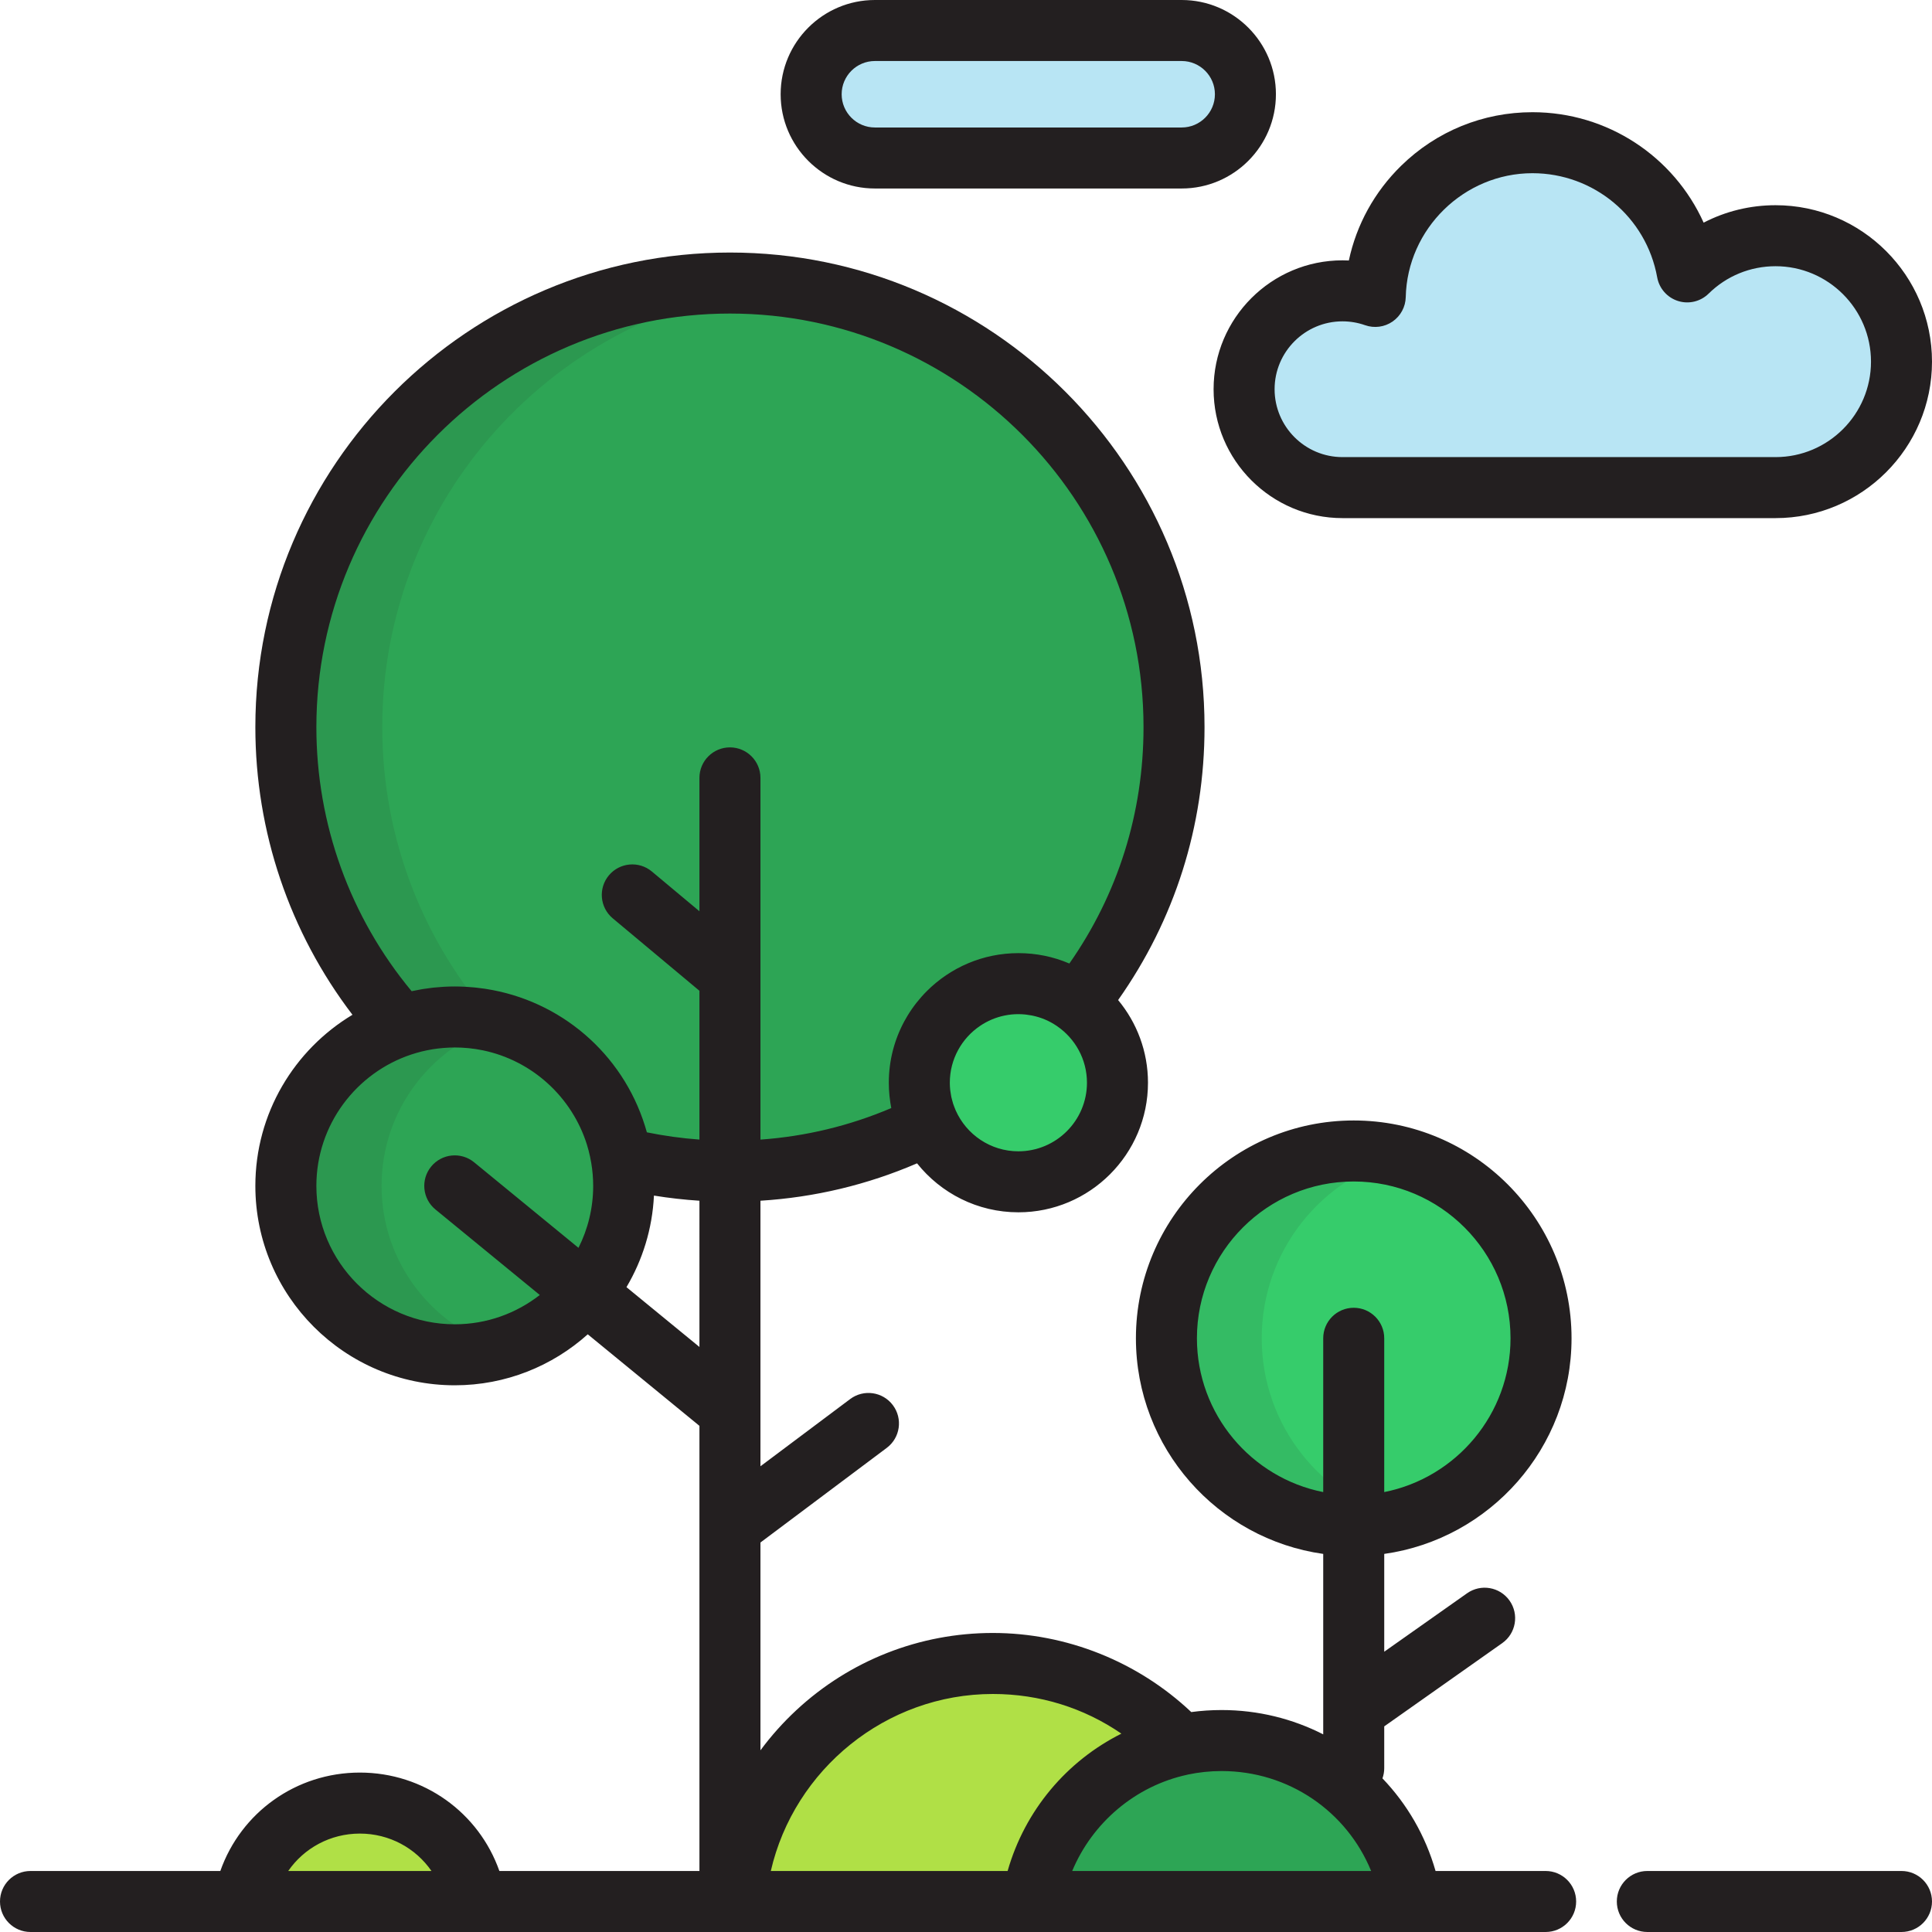
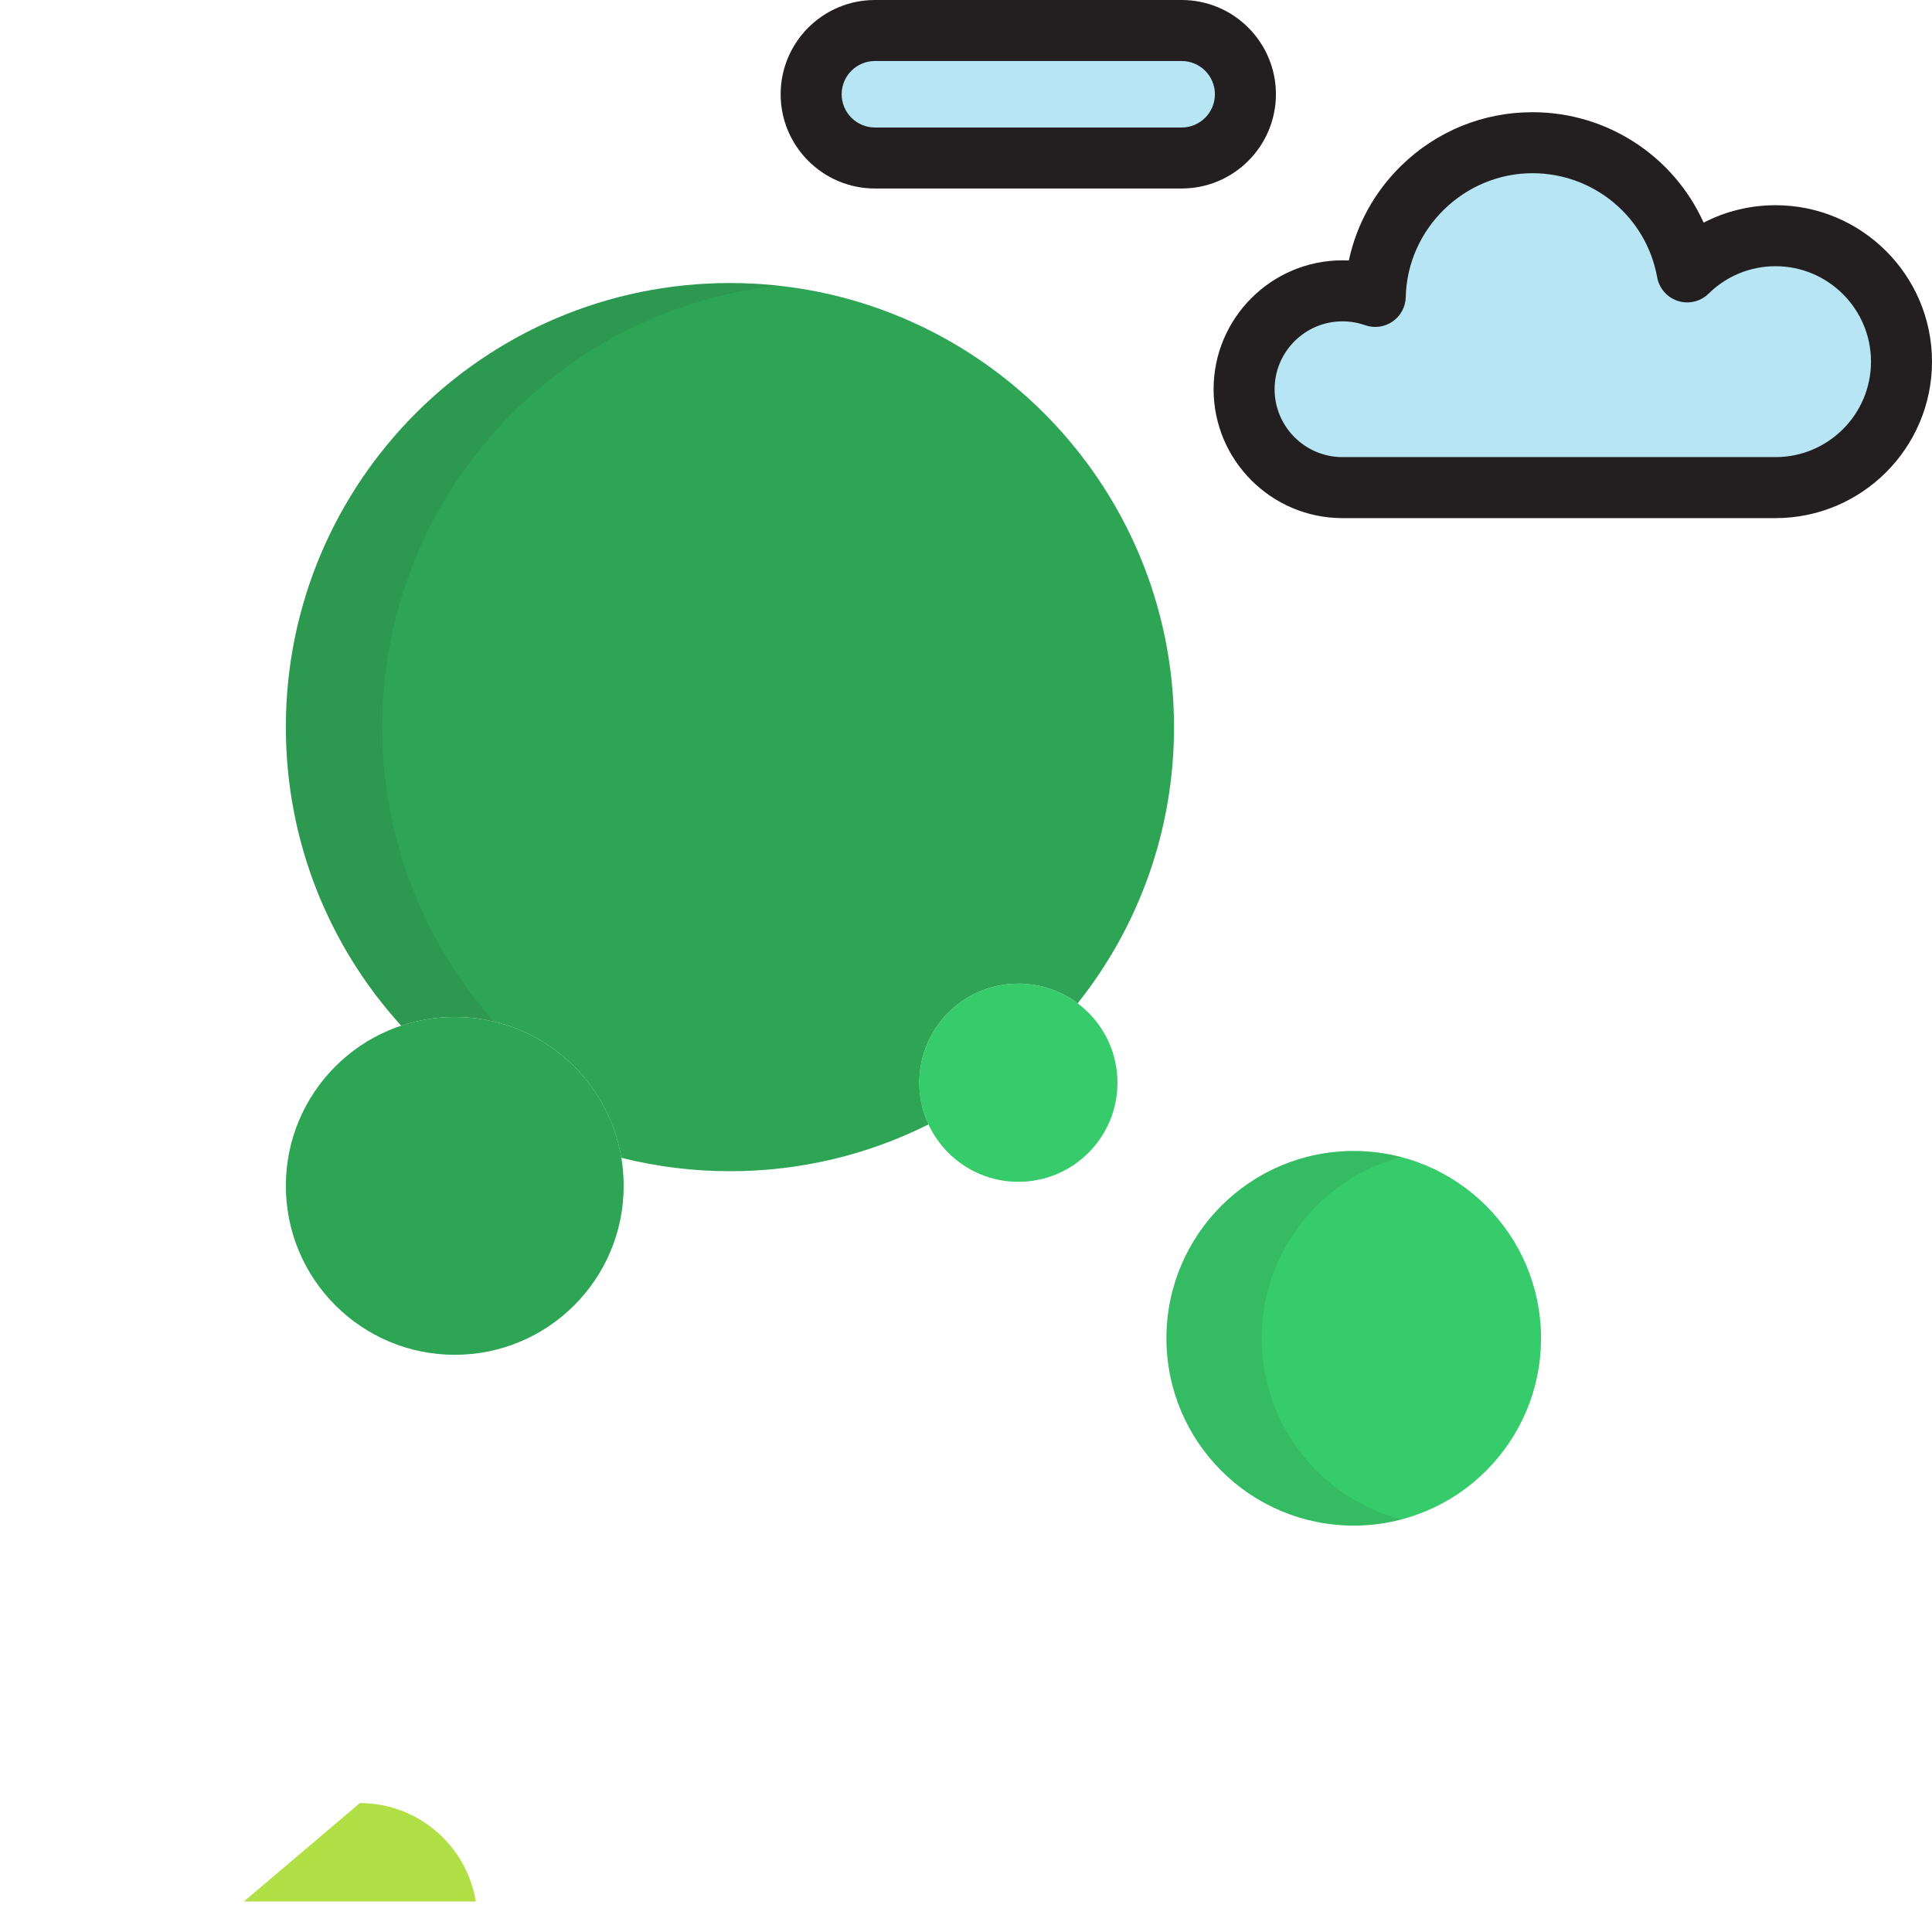
<svg xmlns="http://www.w3.org/2000/svg" version="1.1" id="Layer_1" x="0px" y="0px" viewBox="0 0 512.001 512.001" style="enable-background:new 0 0 512.001 512.001;" xml:space="preserve">
  <circle style="fill:#2DA555;" cx="120.519" cy="314.272" r="44.764" />
  <g style="opacity:0.1;">
-     <path style="fill:#231F20;" d="M101.118,314.27c0-20.315,13.539-37.46,32.082-42.929c-4.022-1.186-8.276-1.833-12.683-1.833   c-24.723,0-44.762,20.042-44.762,44.763c0,24.726,20.04,44.764,44.762,44.764c4.406,0,8.66-0.648,12.683-1.833   C114.657,351.732,101.118,334.588,101.118,314.27z" />
-   </g>
+     </g>
  <g>
    <circle style="fill:#36CC6B;" cx="269.883" cy="286.936" r="26.259" />
    <circle style="fill:#36CC6B;" cx="358.756" cy="354.66" r="49.637" />
  </g>
  <g style="opacity:0.1;">
    <path style="fill:#231F20;" d="M334.37,354.659c0-23.049,15.711-42.424,37.008-48.011c-4.033-1.058-8.264-1.627-12.63-1.627   c-27.413,0-49.636,22.224-49.636,49.637c0,27.415,22.223,49.639,49.636,49.639c4.365,0,8.596-0.568,12.63-1.627   C350.082,397.086,334.37,377.71,334.37,354.659z" />
  </g>
  <path style="fill:#2DA555;" d="M243.625,286.933c0-14.502,11.756-26.259,26.259-26.259c5.893,0,11.331,1.941,15.711,5.218  c15.981-20.094,25.533-45.527,25.533-73.193c0-64.996-52.689-117.688-117.687-117.688S75.756,127.703,75.756,192.699  c0,30.461,11.574,58.225,30.566,79.121c4.464-1.49,9.233-2.312,14.196-2.312c22.183,0,40.589,16.143,44.134,37.317  c9.217,2.319,18.857,3.561,28.789,3.561c18.916,0,36.785-4.469,52.621-12.4C244.501,294.625,243.625,290.882,243.625,286.933z" />
  <g style="opacity:0.1;">
    <path style="fill:#231F20;" d="M101.297,192.699c0-60.68,45.927-110.629,104.916-116.996c-4.196-0.453-8.455-0.692-12.771-0.692   c-64.998,0-117.687,52.692-117.687,117.688c0,30.461,11.574,58.225,30.566,79.121c4.464-1.49,9.233-2.312,14.196-2.312   c3.571,0,7.041,0.424,10.368,1.214C112.479,249.954,101.297,222.631,101.297,192.699z" />
  </g>
  <g>
    <path style="fill:#B8E5F4;" d="M470.539,62.467c-9.124,0-17.388,3.661-23.413,9.59c-3.514-19.467-20.531-34.24-41.011-34.24   c-22.705,0-41.16,18.155-41.663,40.741c-2.716-0.958-5.636-1.484-8.682-1.484c-14.4,0-26.073,11.673-26.073,26.073   c0,14.4,11.674,26.074,26.073,26.074h114.769c18.434,0,33.377-14.945,33.377-33.38C503.916,77.408,488.973,62.467,470.539,62.467z" />
    <path style="fill:#B8E5F4;" d="M330.048,24.978c0-9.329-7.56-16.893-16.893-16.893h-23.56h-11.857h-10.465h-11.857h-23.56   c-9.328,0-16.893,7.564-16.893,16.893c0,9.328,7.565,16.893,16.893,16.893h23.56h11.857h10.465h11.857h23.56   C322.489,41.87,330.048,34.306,330.048,24.978z" />
  </g>
-   <path style="fill:#B0E046;" d="M263.114,440.838c-35.996,0-65.482,27.786-68.232,63.078h78.596  c3.381-20.658,19.183-37.137,39.497-41.505C300.486,449.14,282.775,440.838,263.114,440.838z" />
-   <path style="fill:#2DA555;" d="M273.478,503.916h100.509c-3.956-24.191-24.945-42.653-50.255-42.653  S277.436,479.725,273.478,503.916z" />
-   <path style="fill:#B0E046;" d="M64.634,503.916h61.462c-2.419-14.793-15.254-26.082-30.731-26.082S67.055,489.123,64.634,503.916z" />
+   <path style="fill:#B0E046;" d="M64.634,503.916h61.462c-2.419-14.793-15.254-26.082-30.731-26.082z" />
  <g>
    <path style="fill:#231F20;" d="M470.539,137.307H355.771c-18.835,0-34.157-15.323-34.157-34.158s15.323-34.157,34.157-34.157   c0.564,0,1.126,0.014,1.687,0.041c2.021-9.477,6.777-18.165,13.843-25.087c9.354-9.164,21.717-14.211,34.815-14.211   c19.943,0,37.486,11.778,45.366,29.27c5.822-3.02,12.323-4.621,19.057-4.621c22.862,0,41.461,18.599,41.461,41.46   C512,118.706,493.401,137.307,470.539,137.307z M355.771,85.159c-9.919,0-17.989,8.07-17.989,17.989   c0,9.92,8.07,17.99,17.989,17.99H470.54c13.946,0,25.293-11.347,25.293-25.296c0-13.946-11.346-25.292-25.293-25.292   c-6.679,0-12.98,2.582-17.742,7.267c-2.134,2.103-5.261,2.851-8.117,1.945c-2.856-0.907-4.977-3.32-5.509-6.269   c-2.886-15.987-16.787-27.592-33.055-27.592c-18.114,0-33.178,14.731-33.581,32.837c-0.058,2.59-1.354,4.997-3.486,6.471   c-2.13,1.473-4.838,1.836-7.285,0.973C359.838,85.502,357.821,85.159,355.771,85.159z" />
    <path style="fill:#231F20;" d="M313.155,49.954h-81.299c-13.772,0-24.977-11.205-24.977-24.977   c0.001-13.772,11.205-24.977,24.978-24.977h81.299c13.772,0,24.977,11.205,24.977,24.977   C338.132,38.75,326.929,49.954,313.155,49.954z M231.857,16.169c-4.857,0-8.809,3.952-8.809,8.809s3.952,8.809,8.809,8.809h81.299   c4.857,0,8.809-3.952,8.809-8.809s-3.952-8.809-8.809-8.809C313.156,16.169,231.857,16.169,231.857,16.169z" />
-     <path style="fill:#231F20;" d="M409.611,495.832h-29.174c-2.688-9.421-7.585-17.777-14.073-24.545   c0.301-0.846,0.472-1.753,0.472-2.702V457.51l31.269-22.061c3.649-2.574,4.52-7.617,1.946-11.265   c-2.574-3.65-7.616-4.522-11.265-1.946l-21.948,15.485v-25.92c28.013-3.946,49.638-28.062,49.638-57.145   c0-31.827-25.894-57.721-57.725-57.721c-31.827,0-57.72,25.893-57.72,57.721c0,29.085,21.625,53.202,49.638,57.146v47.82   c-8.099-4.13-17.26-6.446-26.934-6.446c-2.723,0-5.407,0.182-8.037,0.537c-14.152-13.366-33.065-20.962-52.582-20.962   c-19.395,0-37.893,7.269-52.088,20.468c-3.517,3.271-6.692,6.832-9.499,10.63v-55.07L235,383.703   c3.572-2.676,4.3-7.744,1.622-11.317c-2.675-3.574-7.744-4.301-11.317-1.622l-23.778,17.814v-14.556c0-0.006,0-0.013,0-0.019   v-55.796c14.396-0.901,28.299-4.223,41.501-9.908c6.298,7.9,15.993,12.976,26.857,12.976c18.936,0,34.343-15.406,34.343-34.344   c0-8.319-2.975-15.955-7.915-21.905c14.991-21.223,22.9-46.068,22.9-72.33c0-69.351-56.42-125.772-125.771-125.772   S67.671,123.348,67.671,192.698c0,27.716,9.075,54.398,25.736,76.23c-15.403,9.245-25.736,26.107-25.736,45.342   c0,29.141,23.706,52.848,52.846,52.848c13.532,0,25.887-5.117,35.246-13.51l29.595,24.256v117.969h-53.017   c-5.439-15.455-20.039-26.082-36.976-26.082c-16.935,0-31.536,10.627-36.976,26.082H8.084c-4.466,0-8.084,3.618-8.084,8.084   c0,4.466,3.618,8.084,8.084,8.084h56.55h61.462h68.787h78.596h100.509h35.623c4.466,0,8.084-3.619,8.084-8.084   C417.695,499.451,414.075,495.832,409.611,495.832z M76.383,495.832c4.18-6.058,11.157-9.913,18.981-9.913   c7.826,0,14.802,3.856,18.982,9.913H76.383z M269.884,305.109c-7.404,0-13.777-4.456-16.606-10.822   c-0.142-0.32-0.266-0.646-0.389-0.971c-0.099-0.264-0.204-0.525-0.292-0.794c-0.105-0.323-0.188-0.653-0.274-0.982   c-0.073-0.279-0.156-0.554-0.216-0.839c-0.077-0.362-0.125-0.73-0.179-1.096c-0.038-0.254-0.089-0.504-0.116-0.762   c-0.066-0.631-0.102-1.267-0.102-1.909c0-6.264,3.184-11.798,8.02-15.067c0.484-0.327,0.983-0.632,1.498-0.912   c1.03-0.561,2.12-1.024,3.257-1.379c0.569-0.177,1.149-0.328,1.741-0.448c1.182-0.243,2.406-0.37,3.658-0.37l0,0   c0.578,0,1.147,0.033,1.711,0.086c0.149,0.014,0.295,0.036,0.443,0.053c0.435,0.052,0.867,0.115,1.291,0.197   c0.134,0.026,0.266,0.052,0.399,0.081c0.485,0.105,0.964,0.226,1.434,0.37c0.055,0.016,0.11,0.03,0.165,0.047   c1.117,0.351,2.189,0.806,3.201,1.357c0.014,0.008,0.028,0.016,0.042,0.024c0.47,0.257,0.925,0.537,1.369,0.833   c0.077,0.052,0.152,0.105,0.229,0.157c4.76,3.28,7.89,8.763,7.89,14.97C288.059,296.955,279.907,305.109,269.884,305.109z    M153.306,330.689l-27.661-22.671c-3.45-2.828-8.547-2.326-11.377,1.129c-2.831,3.453-2.325,8.547,1.129,11.377l27.651,22.663   c-6.223,4.858-14.041,7.764-22.529,7.764c-20.225,0-36.678-16.455-36.678-36.68c0-16.207,10.57-29.984,25.175-34.821   c0.893-0.294,1.793-0.558,2.7-0.783c0.02-0.005,0.042-0.01,0.063-0.014c0.919-0.225,1.845-0.414,2.777-0.568   c0.038-0.006,0.075-0.014,0.114-0.021c0.887-0.143,1.78-0.248,2.674-0.326c0.167-0.014,0.334-0.026,0.502-0.039   c0.889-0.065,1.78-0.108,2.673-0.108c0.604,0,1.204,0.017,1.801,0.045c0.154,0.008,0.305,0.022,0.459,0.031   c0.454,0.028,0.908,0.059,1.357,0.103c0.142,0.014,0.282,0.032,0.425,0.047c0.475,0.053,0.949,0.11,1.419,0.181   c0.094,0.014,0.188,0.029,0.28,0.044c0.546,0.086,1.091,0.181,1.63,0.292c0.008,0.001,0.015,0.003,0.023,0.004   c13.116,2.695,23.7,12.411,27.636,25.032c0.027,0.086,0.049,0.175,0.074,0.262c0.128,0.421,0.25,0.846,0.363,1.274   c0.277,1.063,0.51,2.147,0.694,3.25c0.002,0.012,0.006,0.022,0.009,0.033c0.332,1.979,0.513,4.008,0.513,6.078   C157.2,320.171,155.791,325.745,153.306,330.689z M185.358,356.959L166.02,341.11c4.251-7.179,6.859-15.439,7.283-24.266   c3.991,0.645,8.015,1.103,12.055,1.362L185.358,356.959L185.358,356.959z M193.442,198.064c-4.466,0-8.084,3.618-8.084,8.084   v35.345l-12.609-10.536c-3.426-2.862-8.524-2.405-11.387,1.019c-2.863,3.427-2.406,8.525,1.019,11.388l22.977,19.201v39.437   c-4.681-0.345-9.336-0.985-13.927-1.922c-0.091-0.33-0.195-0.653-0.292-0.981c-0.07-0.234-0.136-0.469-0.209-0.702   c-5.994-19.226-22.39-33.291-42.265-36.344c-0.1-0.015-0.202-0.029-0.302-0.044c-0.698-0.103-1.4-0.193-2.106-0.268   c-0.21-0.023-0.421-0.045-0.632-0.066c-0.629-0.06-1.262-0.107-1.898-0.144c-0.226-0.014-0.452-0.031-0.679-0.042   c-0.839-0.039-1.68-0.065-2.528-0.065c-0.946,0-1.886,0.028-2.82,0.077c-0.202,0.011-0.401,0.033-0.603,0.046   c-0.746,0.047-1.489,0.103-2.225,0.182c-0.197,0.022-0.393,0.052-0.591,0.075c-0.748,0.088-1.492,0.188-2.23,0.306   c-0.177,0.029-0.354,0.065-0.53,0.095c-0.763,0.132-1.521,0.276-2.273,0.44c-0.054,0.012-0.109,0.019-0.163,0.031   c-16.314-19.641-25.244-44.303-25.244-69.978c0-60.435,49.167-109.604,109.602-109.604s109.602,49.167,109.602,109.604   c0,22.723-6.772,44.239-19.654,62.643c-4.226-1.813-8.791-2.751-13.502-2.752c-0.001,0-0.002,0-0.003,0l0,0l0,0   c-4.734,0-9.247,0.963-13.355,2.703c-4.108,1.741-7.808,4.258-10.918,7.367c-1.943,1.943-3.655,4.118-5.091,6.478   c-0.287,0.472-0.563,0.952-0.828,1.438c-2.646,4.866-4.151,10.438-4.151,16.357c0,0.017,0.001,0.034,0.001,0.052   c0.001,0.567,0.015,1.131,0.043,1.693c0.005,0.098,0.015,0.194,0.022,0.292c0.028,0.485,0.063,0.97,0.111,1.451   c0.006,0.065,0.017,0.127,0.024,0.192c0.054,0.513,0.117,1.023,0.195,1.531c0.005,0.037,0.013,0.072,0.018,0.109   c0.072,0.467,0.15,0.932,0.241,1.395c-11.044,4.699-22.656,7.498-34.669,8.362v-95.861   C201.526,201.682,197.907,198.064,193.442,198.064z M267.03,495.832h-62.757c6.176-26.911,30.512-46.91,58.841-46.91   c12.387,0,24.125,3.67,34.066,10.512C282.733,466.672,271.636,479.693,267.03,495.832z M284.146,495.832   c5.319-12.764,16.707-22.545,30.529-25.518c0.047-0.01,0.092-0.028,0.138-0.04c2.882-0.605,5.865-0.928,8.92-0.928   c17.764,0,33.175,10.697,39.632,26.485h-79.219V495.832z M358.751,346.576c-4.466,0-8.084,3.618-8.084,8.084v40.758   c-19.055-3.773-33.47-20.612-33.47-40.759c0-22.913,18.64-41.553,41.552-41.553c22.914,0,41.556,18.64,41.556,41.553   c0,20.147-14.414,36.985-33.47,40.758V354.66C366.836,350.196,363.217,346.576,358.751,346.576z" />
-     <path style="fill:#231F20;" d="M503.916,495.832h-67.358c-4.466,0-8.084,3.618-8.084,8.084c0,4.466,3.618,8.084,8.084,8.084h67.358   c4.466,0,8.084-3.619,8.084-8.084C512,499.451,508.382,495.832,503.916,495.832z" />
  </g>
  <g>
</g>
  <g>
</g>
  <g>
</g>
  <g>
</g>
  <g>
</g>
  <g>
</g>
  <g>
</g>
  <g>
</g>
  <g>
</g>
  <g>
</g>
  <g>
</g>
  <g>
</g>
  <g>
</g>
  <g>
</g>
  <g>
</g>
</svg>